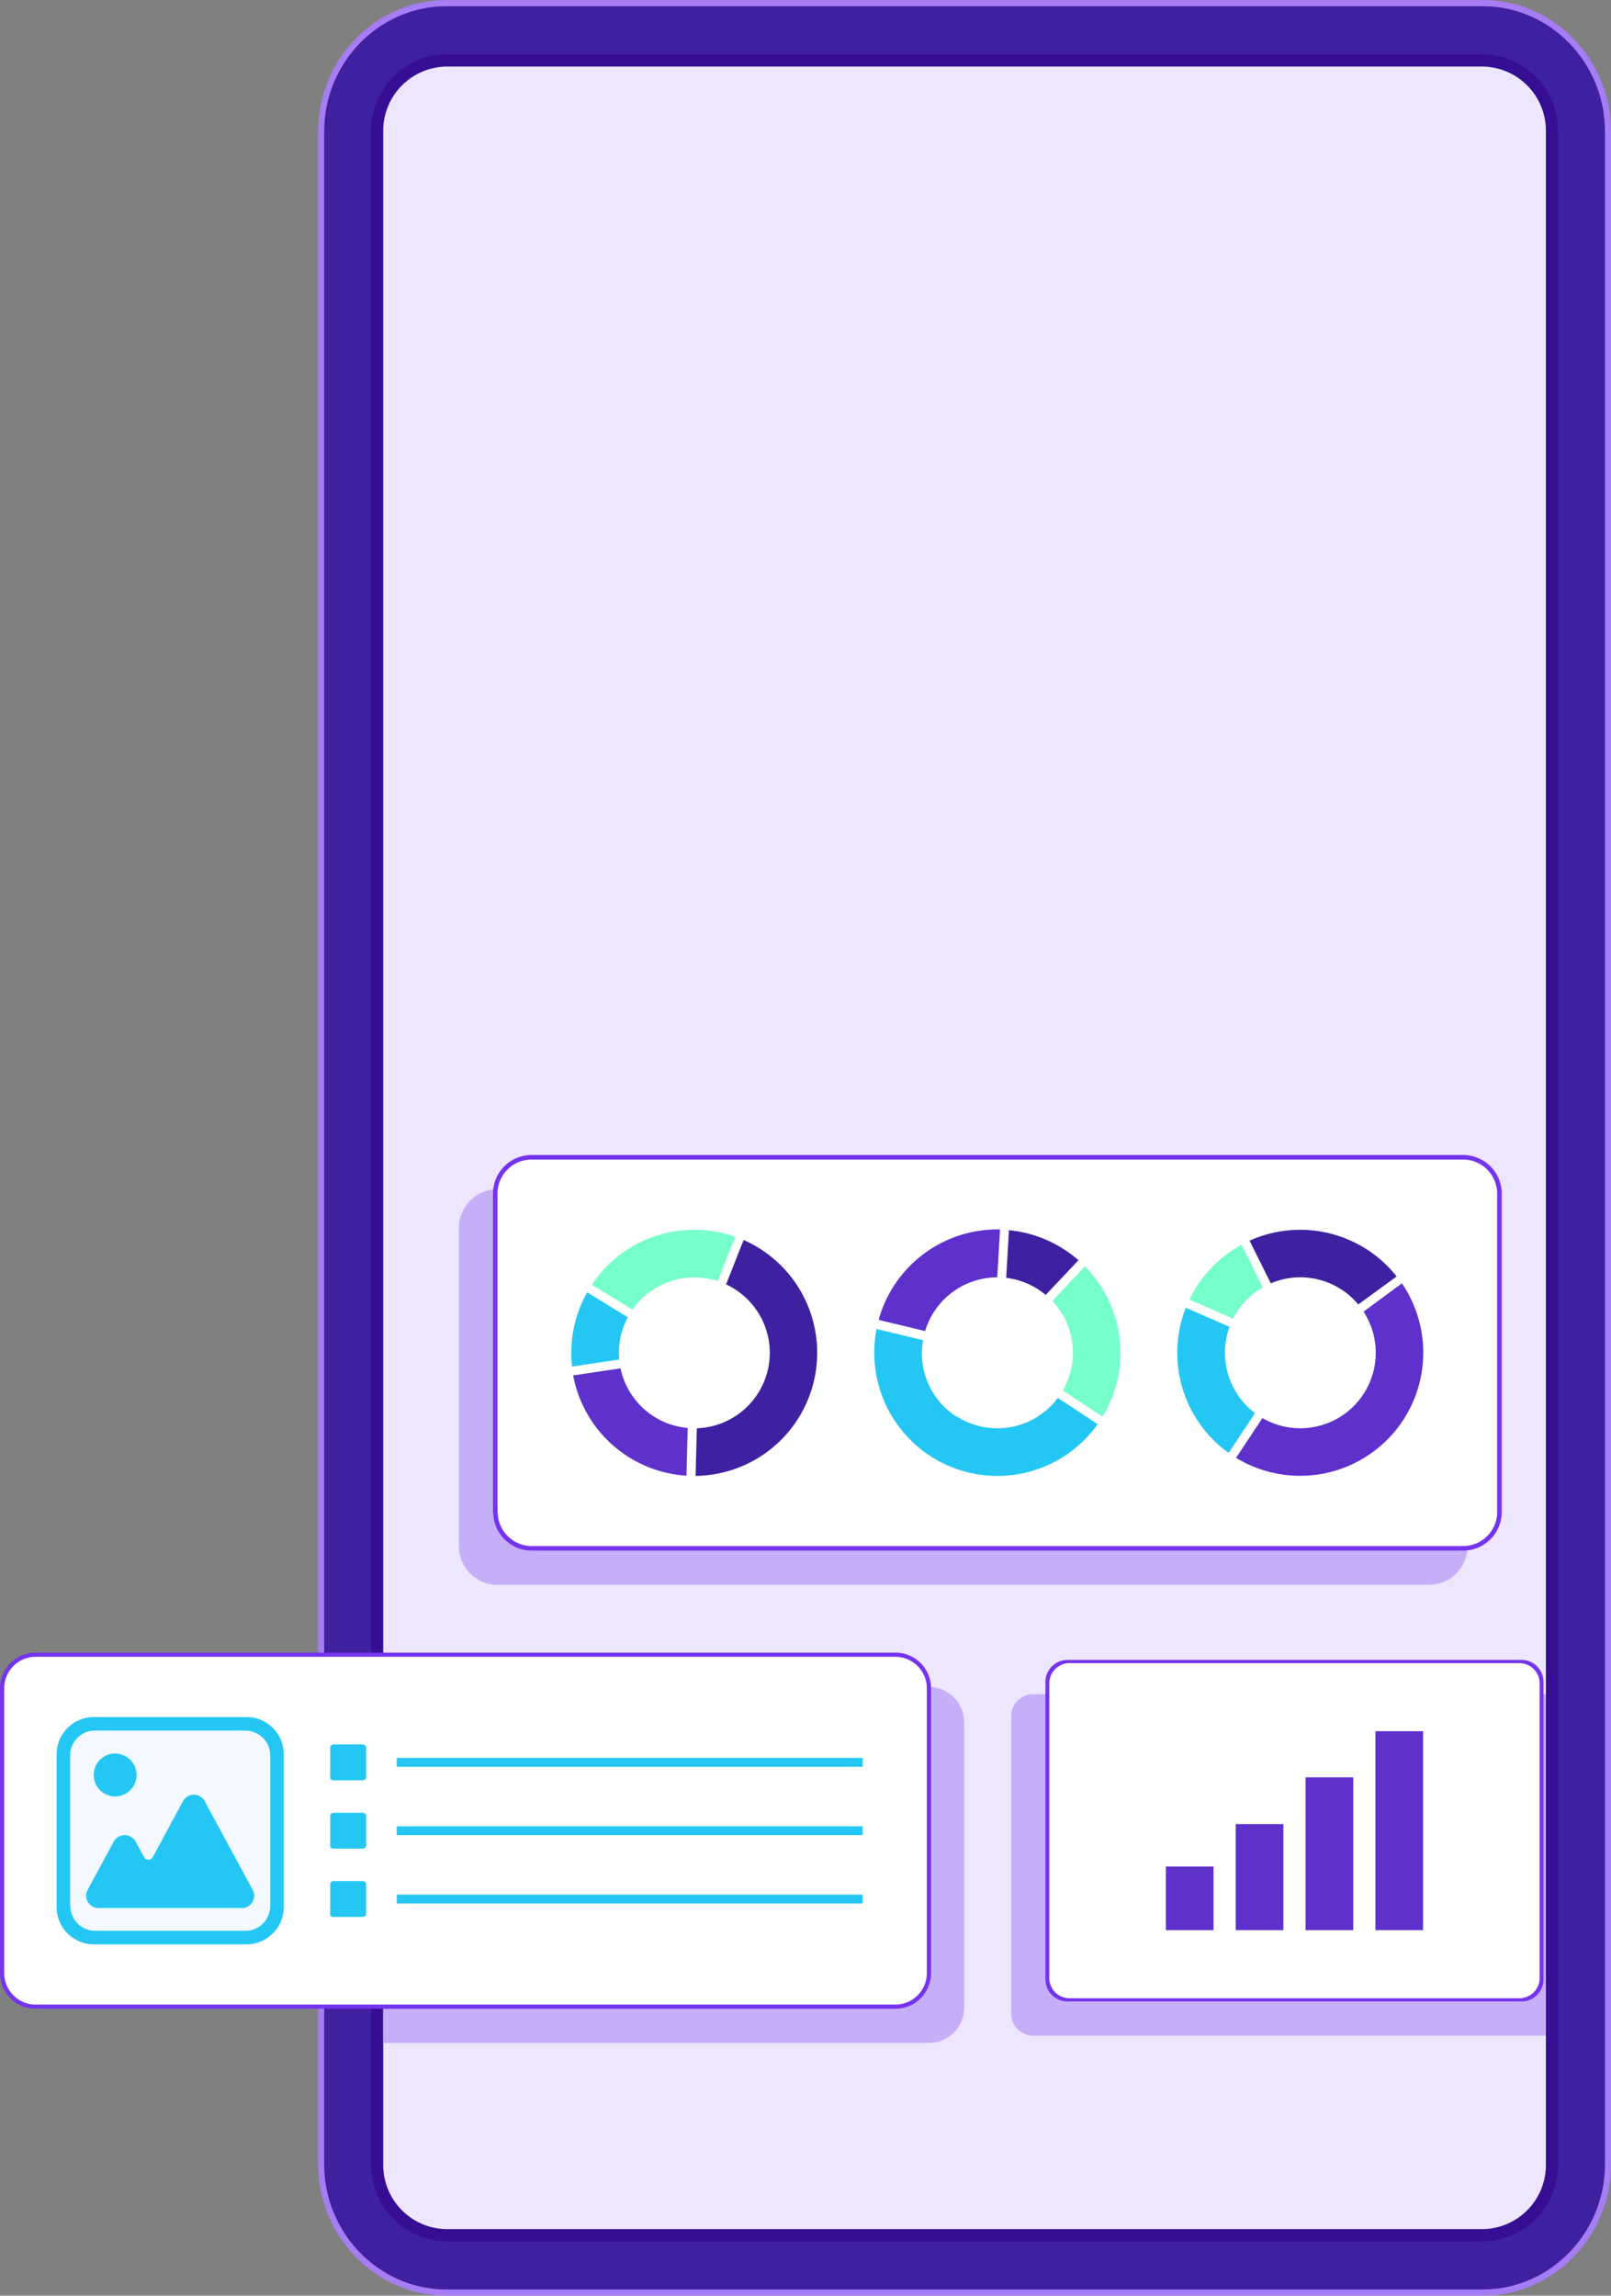
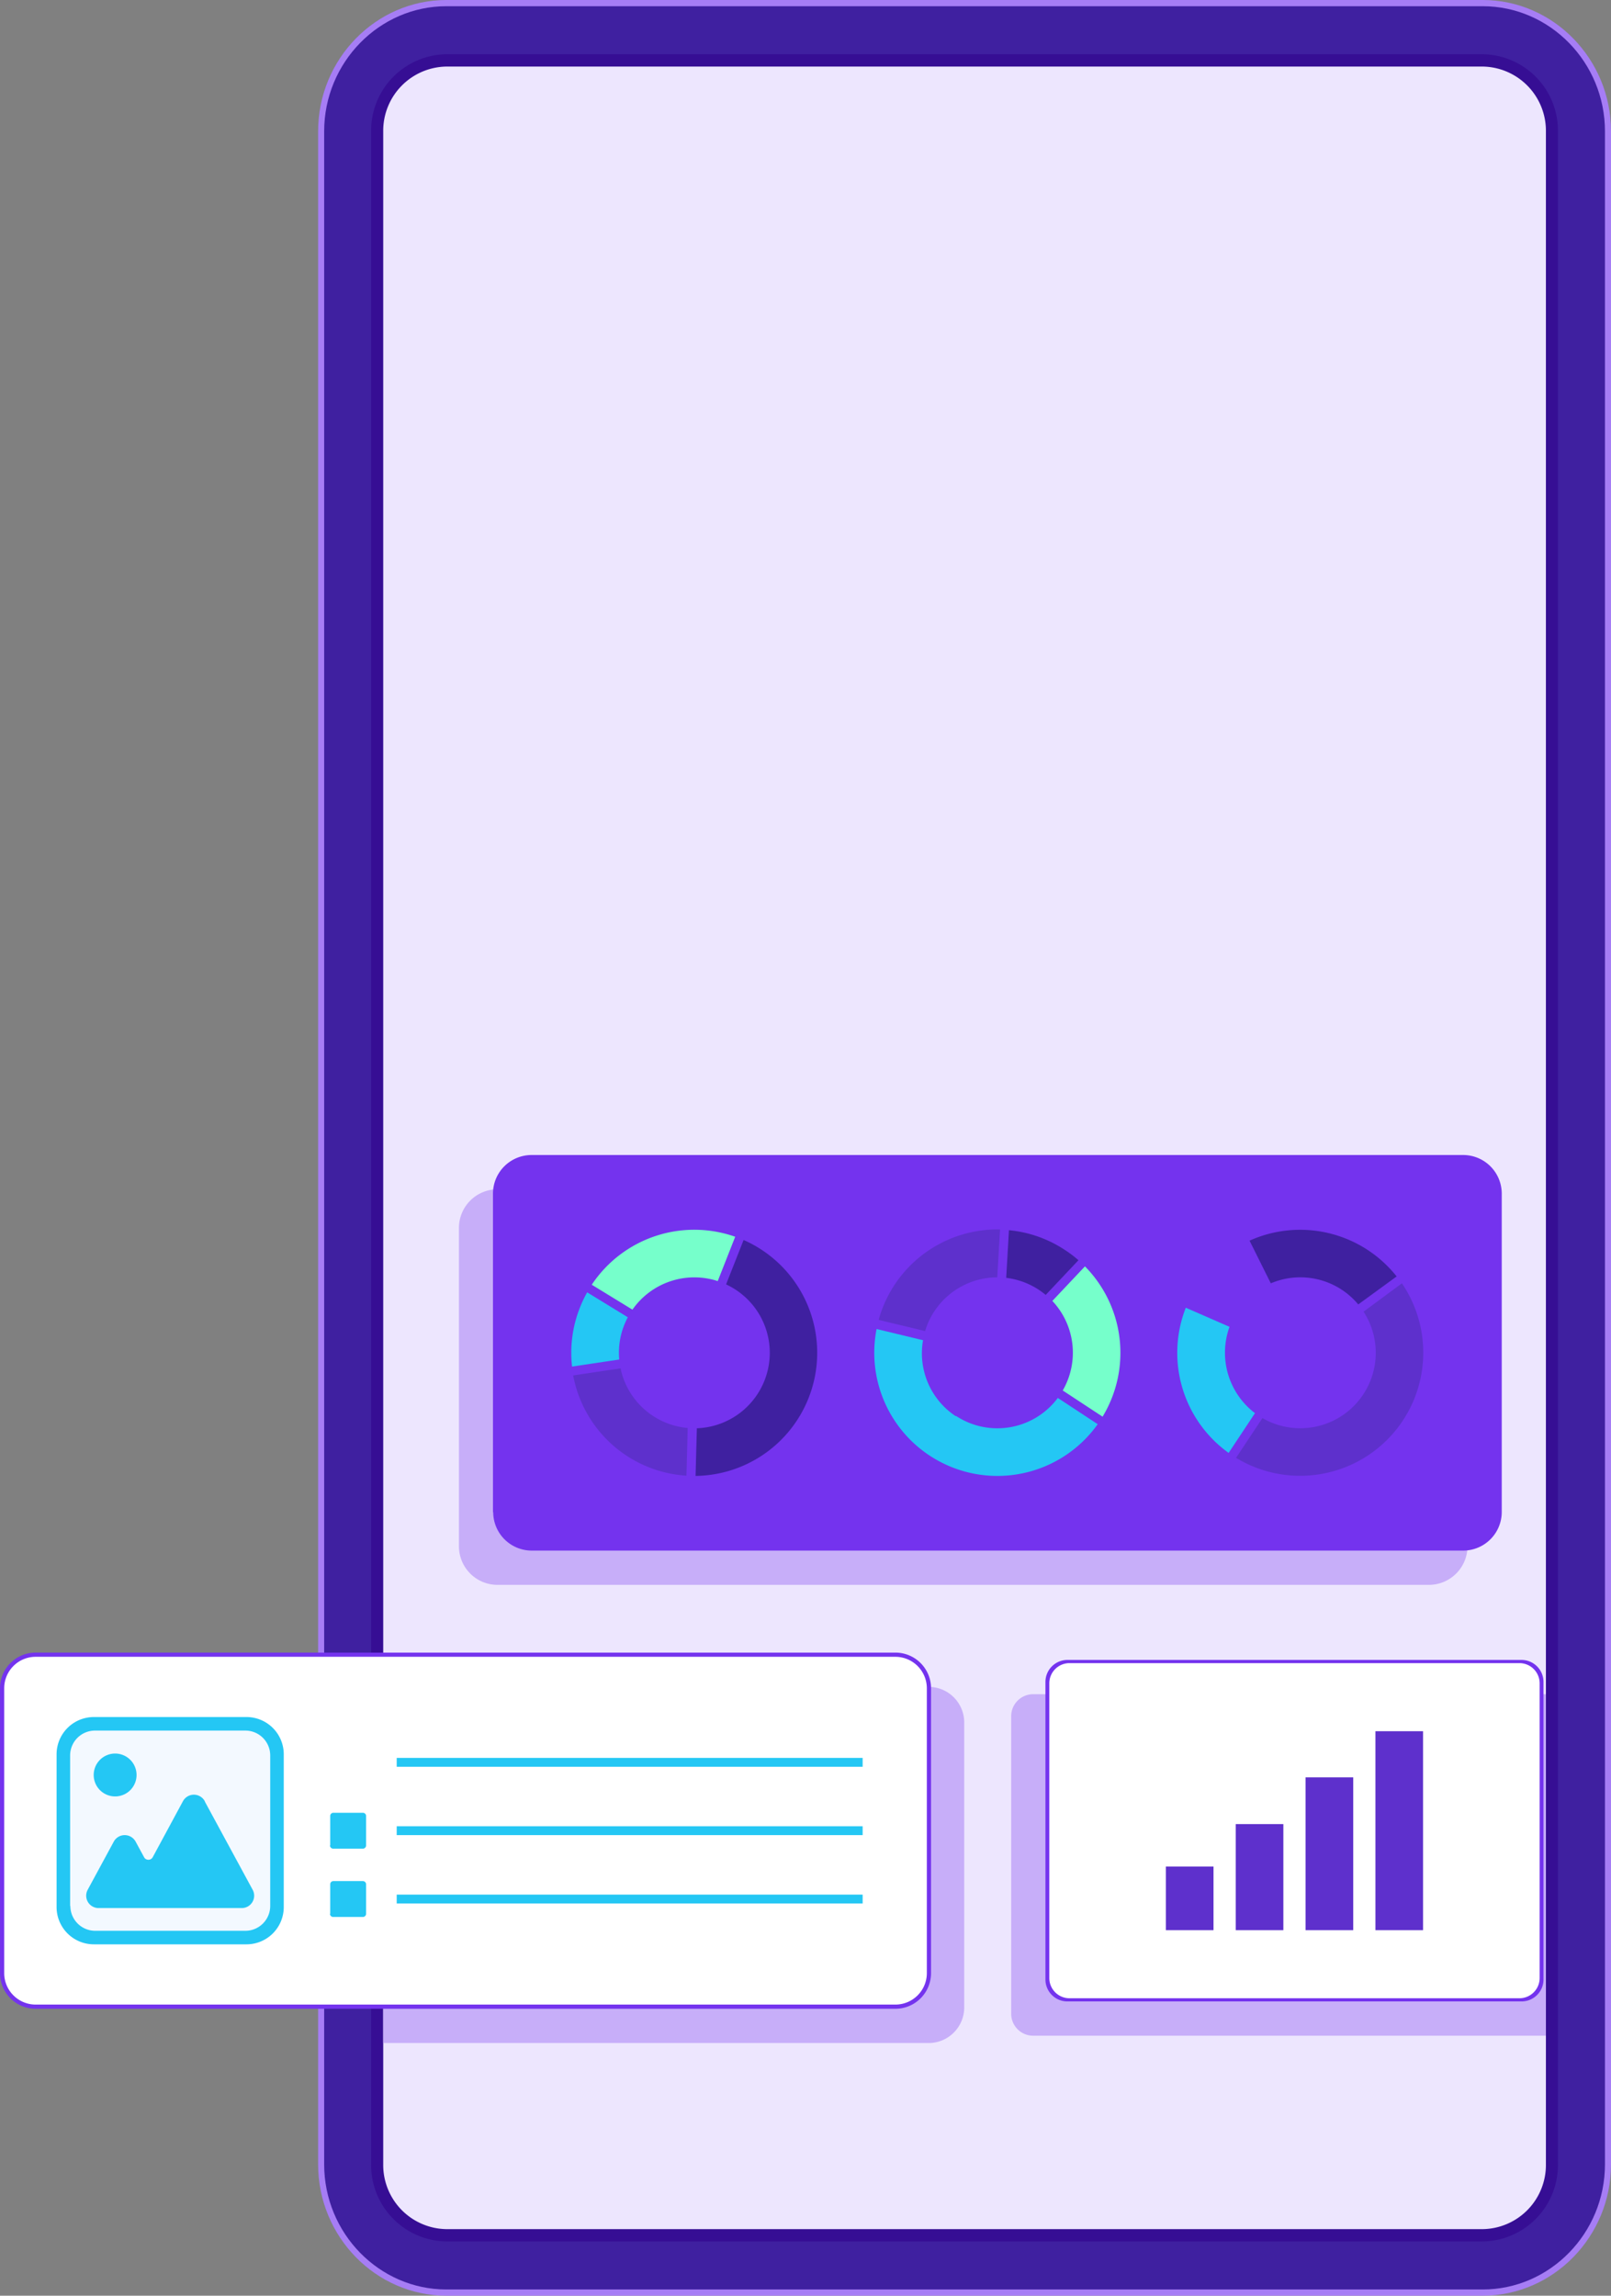
<svg xmlns="http://www.w3.org/2000/svg" viewBox="0 0 287.84 410.06">
  <rect x="0" y="0" width="287.84" height="410.06" fill="#808080" stroke="none" />
  <defs>
    <style>.cls-1{fill:#a67df5;}.cls-1,.cls-10,.cls-11,.cls-2,.cls-3,.cls-4,.cls-5,.cls-6,.cls-7,.cls-8,.cls-9{fill-rule:evenodd;}.cls-2{fill:#3f20a0;}.cls-3{fill:#360e94;}.cls-4{fill:#ede6fe;}.cls-5{fill:#c7aef9;}.cls-6{fill:#7433ee;}.cls-7{fill:#fff;}.cls-8{fill:#76ffcb;}.cls-12,.cls-9{fill:#24c7f4;}.cls-10{fill:#5e30cc;}.cls-11{fill:#f3f9ff;}</style>
  </defs>
  <g id="Слой_2" data-name="Слой 2">
    <g id="Слой_1-2" data-name="Слой 1">
      <path class="cls-1" d="M264.92,0H79.76C67.15,0,56.84,10.55,56.84,23.45V386.61c0,12.9,10.31,23.45,22.92,23.45H264.92c12.61,0,22.92-10.55,22.92-23.45V23.45C287.84,10.55,277.53,0,264.92,0" />
      <path class="cls-2" d="M264.92,1.11H79.76c-12,0-21.84,10.05-21.84,22.34V386.61c0,12.29,9.83,22.34,21.84,22.34H264.92c12,0,21.84-10.05,21.84-22.34V23.45c0-12.29-9.83-22.34-21.84-22.34" />
      <path class="cls-3" d="M79.76,9.69A13.64,13.64,0,0,0,66.31,23.45V386.61a13.64,13.64,0,0,0,13.45,13.76H264.92a13.64,13.64,0,0,0,13.44-13.76V23.45A13.64,13.64,0,0,0,264.92,9.69H79.76" />
      <path class="cls-4" d="M264.92,11.89a11.47,11.47,0,0,1,11.29,11.56V386.61a11.46,11.46,0,0,1-11.29,11.56H79.76a11.46,11.46,0,0,1-11.29-11.56V23.45A11.47,11.47,0,0,1,79.76,11.89H264.92" />
      <path class="cls-5" d="M172.28,358.58V307.66a6.37,6.37,0,0,0-6.36-6.35H68.47v63.62h97.45a6.37,6.37,0,0,0,6.36-6.35" />
      <path class="cls-5" d="M276.21,302.62H184.58a3.93,3.93,0,0,0-3.91,3.92V359.7a3.92,3.92,0,0,0,3.91,3.92h91.63Z" />
      <path class="cls-5" d="M82,276.22V219.3a6.9,6.9,0,0,1,6.88-6.87H255.31a6.9,6.9,0,0,1,6.89,6.87v56.92a6.9,6.9,0,0,1-6.89,6.87H88.84A6.89,6.89,0,0,1,82,276.22" />
      <path class="cls-6" d="M88.08,270.1V213.19A6.9,6.9,0,0,1,95,206.31H261.43a6.9,6.9,0,0,1,6.89,6.88V270.1a6.9,6.9,0,0,1-6.89,6.87H95a6.89,6.89,0,0,1-6.88-6.87" />
-       <path class="cls-7" d="M88.89,270.1V213.19A6.09,6.09,0,0,1,95,207.12H261.43a6.09,6.09,0,0,1,6.07,6.07V270.1a6.08,6.08,0,0,1-6.07,6.06H95a6.08,6.08,0,0,1-6.07-6.06" />
      <path class="cls-8" d="M188,232.4l5.85-6.2A22,22,0,0,1,197,253.05l-7.12-4.68a13.49,13.49,0,0,0-1.86-16" />
      <path class="cls-9" d="M170.79,252.9A13.46,13.46,0,0,0,189,249.7l7.13,4.69a22,22,0,0,1-39.51-17l8.3,2a13.47,13.47,0,0,0,5.87,13.59" />
      <path class="cls-10" d="M178.18,228.16a13.48,13.48,0,0,0-11.24,6.07,13.16,13.16,0,0,0-1.65,3.53l-8.3-2a22,22,0,0,1,21.69-16.15Z" />
      <path class="cls-2" d="M179.78,228.25l.49-8.51a21.84,21.84,0,0,1,10,3.53,21,21,0,0,1,2.42,1.83l-5.85,6.2a14.76,14.76,0,0,0-1.24-.92,13.54,13.54,0,0,0-5.83-2.13" />
      <path class="cls-8" d="M113,233.93l-7.27-4.45a22,22,0,0,1,25.63-8.57l-3.12,7.92a13.49,13.49,0,0,0-15.24,5.1" />
      <path class="cls-2" d="M136.6,246.58a13.47,13.47,0,0,0-6.87-17.16l3.13-7.93a22,22,0,0,1-8.58,42.14l.23-8.51a13.49,13.49,0,0,0,12.09-8.54" />
      <path class="cls-10" d="M110.87,244.42a13.49,13.49,0,0,0,12,10.65l-.22,8.52a22,22,0,0,1-20.24-17.91Z" />
      <path class="cls-9" d="M110.64,242.84l-8.43,1.26a21.87,21.87,0,0,1,1.4-10.52,21.51,21.51,0,0,1,1.3-2.74l7.26,4.45c-.24.45-.45.93-.65,1.41a13.4,13.4,0,0,0-.88,6.14" />
      <path class="cls-2" d="M227.06,229.24l-3.8-7.63A22,22,0,0,1,249.54,228L242.68,233a13.48,13.48,0,0,0-15.62-3.77" />
      <path class="cls-10" d="M240.34,252.48a13.48,13.48,0,0,0,3.29-18.19l6.85-5.06a22,22,0,0,1-29.63,31.17l4.71-7.1a13.5,13.5,0,0,0,14.78-.82" />
      <path class="cls-9" d="M219.68,237a13.55,13.55,0,0,0,4.55,15.42l-4.71,7.1a22,22,0,0,1-7.65-25.93Z" />
-       <path class="cls-8" d="M220.32,235.54l-7.81-3.41a21.85,21.85,0,0,1,6.76-8.17,23.53,23.53,0,0,1,2.56-1.64l3.8,7.63a15.24,15.24,0,0,0-1.3.85,13.35,13.35,0,0,0-4,4.74" />
      <path class="cls-6" d="M0,352.46V301.54a6.37,6.37,0,0,1,6.35-6.35H160a6.37,6.37,0,0,1,6.35,6.35v50.92a6.37,6.37,0,0,1-6.35,6.35H6.35A6.37,6.37,0,0,1,0,352.46" />
      <path class="cls-7" d="M.75,352.46V301.54a5.62,5.62,0,0,1,5.6-5.6H160a5.63,5.63,0,0,1,5.6,5.6v50.92a5.62,5.62,0,0,1-5.6,5.6H6.35a5.62,5.62,0,0,1-5.6-5.6" />
      <path class="cls-9" d="M16.75,306.7H44.06a6.66,6.66,0,0,1,6.64,6.65v27.3a6.66,6.66,0,0,1-6.64,6.65H16.75a6.66,6.66,0,0,1-6.64-6.65v-27.3a6.66,6.66,0,0,1,6.64-6.65" />
      <path class="cls-11" d="M12.53,340.45v-26.9A4.44,4.44,0,0,1,17,309.12H43.85a4.44,4.44,0,0,1,4.43,4.43v26.9a4.44,4.44,0,0,1-4.43,4.43H17a4.44,4.44,0,0,1-4.43-4.43" />
      <path class="cls-9" d="M36.59,321.78l8.55,15.77a2.21,2.21,0,0,1-1.94,3.27H17.61a2.21,2.21,0,0,1-1.94-3.27l4.66-8.6a2.22,2.22,0,0,1,3.9,0l1.51,2.78a.85.85,0,0,0,.77.46.86.86,0,0,0,.78-.46l5.4-10a2.22,2.22,0,0,1,3.9,0" />
      <path class="cls-9" d="M20.57,313.22a3.83,3.83,0,1,1-3.83,3.83,3.83,3.83,0,0,1,3.83-3.83" />
-       <path class="cls-9" d="M59,317.42v-5.26a.57.57,0,0,1,.57-.57h5.26a.58.58,0,0,1,.58.57v5.26a.58.58,0,0,1-.58.58H59.53a.57.57,0,0,1-.57-.58" />
      <rect class="cls-12" x="70.88" y="314" width="83.25" height="1.58" />
      <path class="cls-9" d="M59,329.63v-5.26a.56.56,0,0,1,.57-.57h5.26a.57.57,0,0,1,.58.57v5.26a.58.58,0,0,1-.58.58H59.53a.57.57,0,0,1-.57-.58" />
      <rect class="cls-12" x="70.88" y="326.21" width="83.25" height="1.58" />
      <path class="cls-9" d="M59,341.84v-5.26a.57.57,0,0,1,.57-.58h5.26a.58.58,0,0,1,.58.58v5.26a.57.57,0,0,1-.58.57H59.53a.56.56,0,0,1-.57-.57" />
      <rect class="cls-12" x="70.88" y="338.42" width="83.25" height="1.58" />
      <path class="cls-6" d="M190.7,357.5a3.92,3.92,0,0,1-3.91-3.92V300.42a3.93,3.93,0,0,1,3.91-3.92h81.17a3.93,3.93,0,0,1,3.91,3.92v53.16a3.92,3.92,0,0,1-3.91,3.92H190.7" />
      <path class="cls-7" d="M191.07,297.07H271.5a3.61,3.61,0,0,1,3.59,3.59v52.68a3.61,3.61,0,0,1-3.59,3.59H191.07a3.61,3.61,0,0,1-3.59-3.59V300.66a3.61,3.61,0,0,1,3.59-3.59" />
      <path class="cls-10" d="M220.79,325.82h8.51v18.95h-8.51Zm12.48-8.35h8.51v27.3h-8.51Zm12.48-8.24h8.51v35.54h-8.51ZM208.31,333.4h8.51v11.37h-8.51Z" />
    </g>
  </g>
</svg>